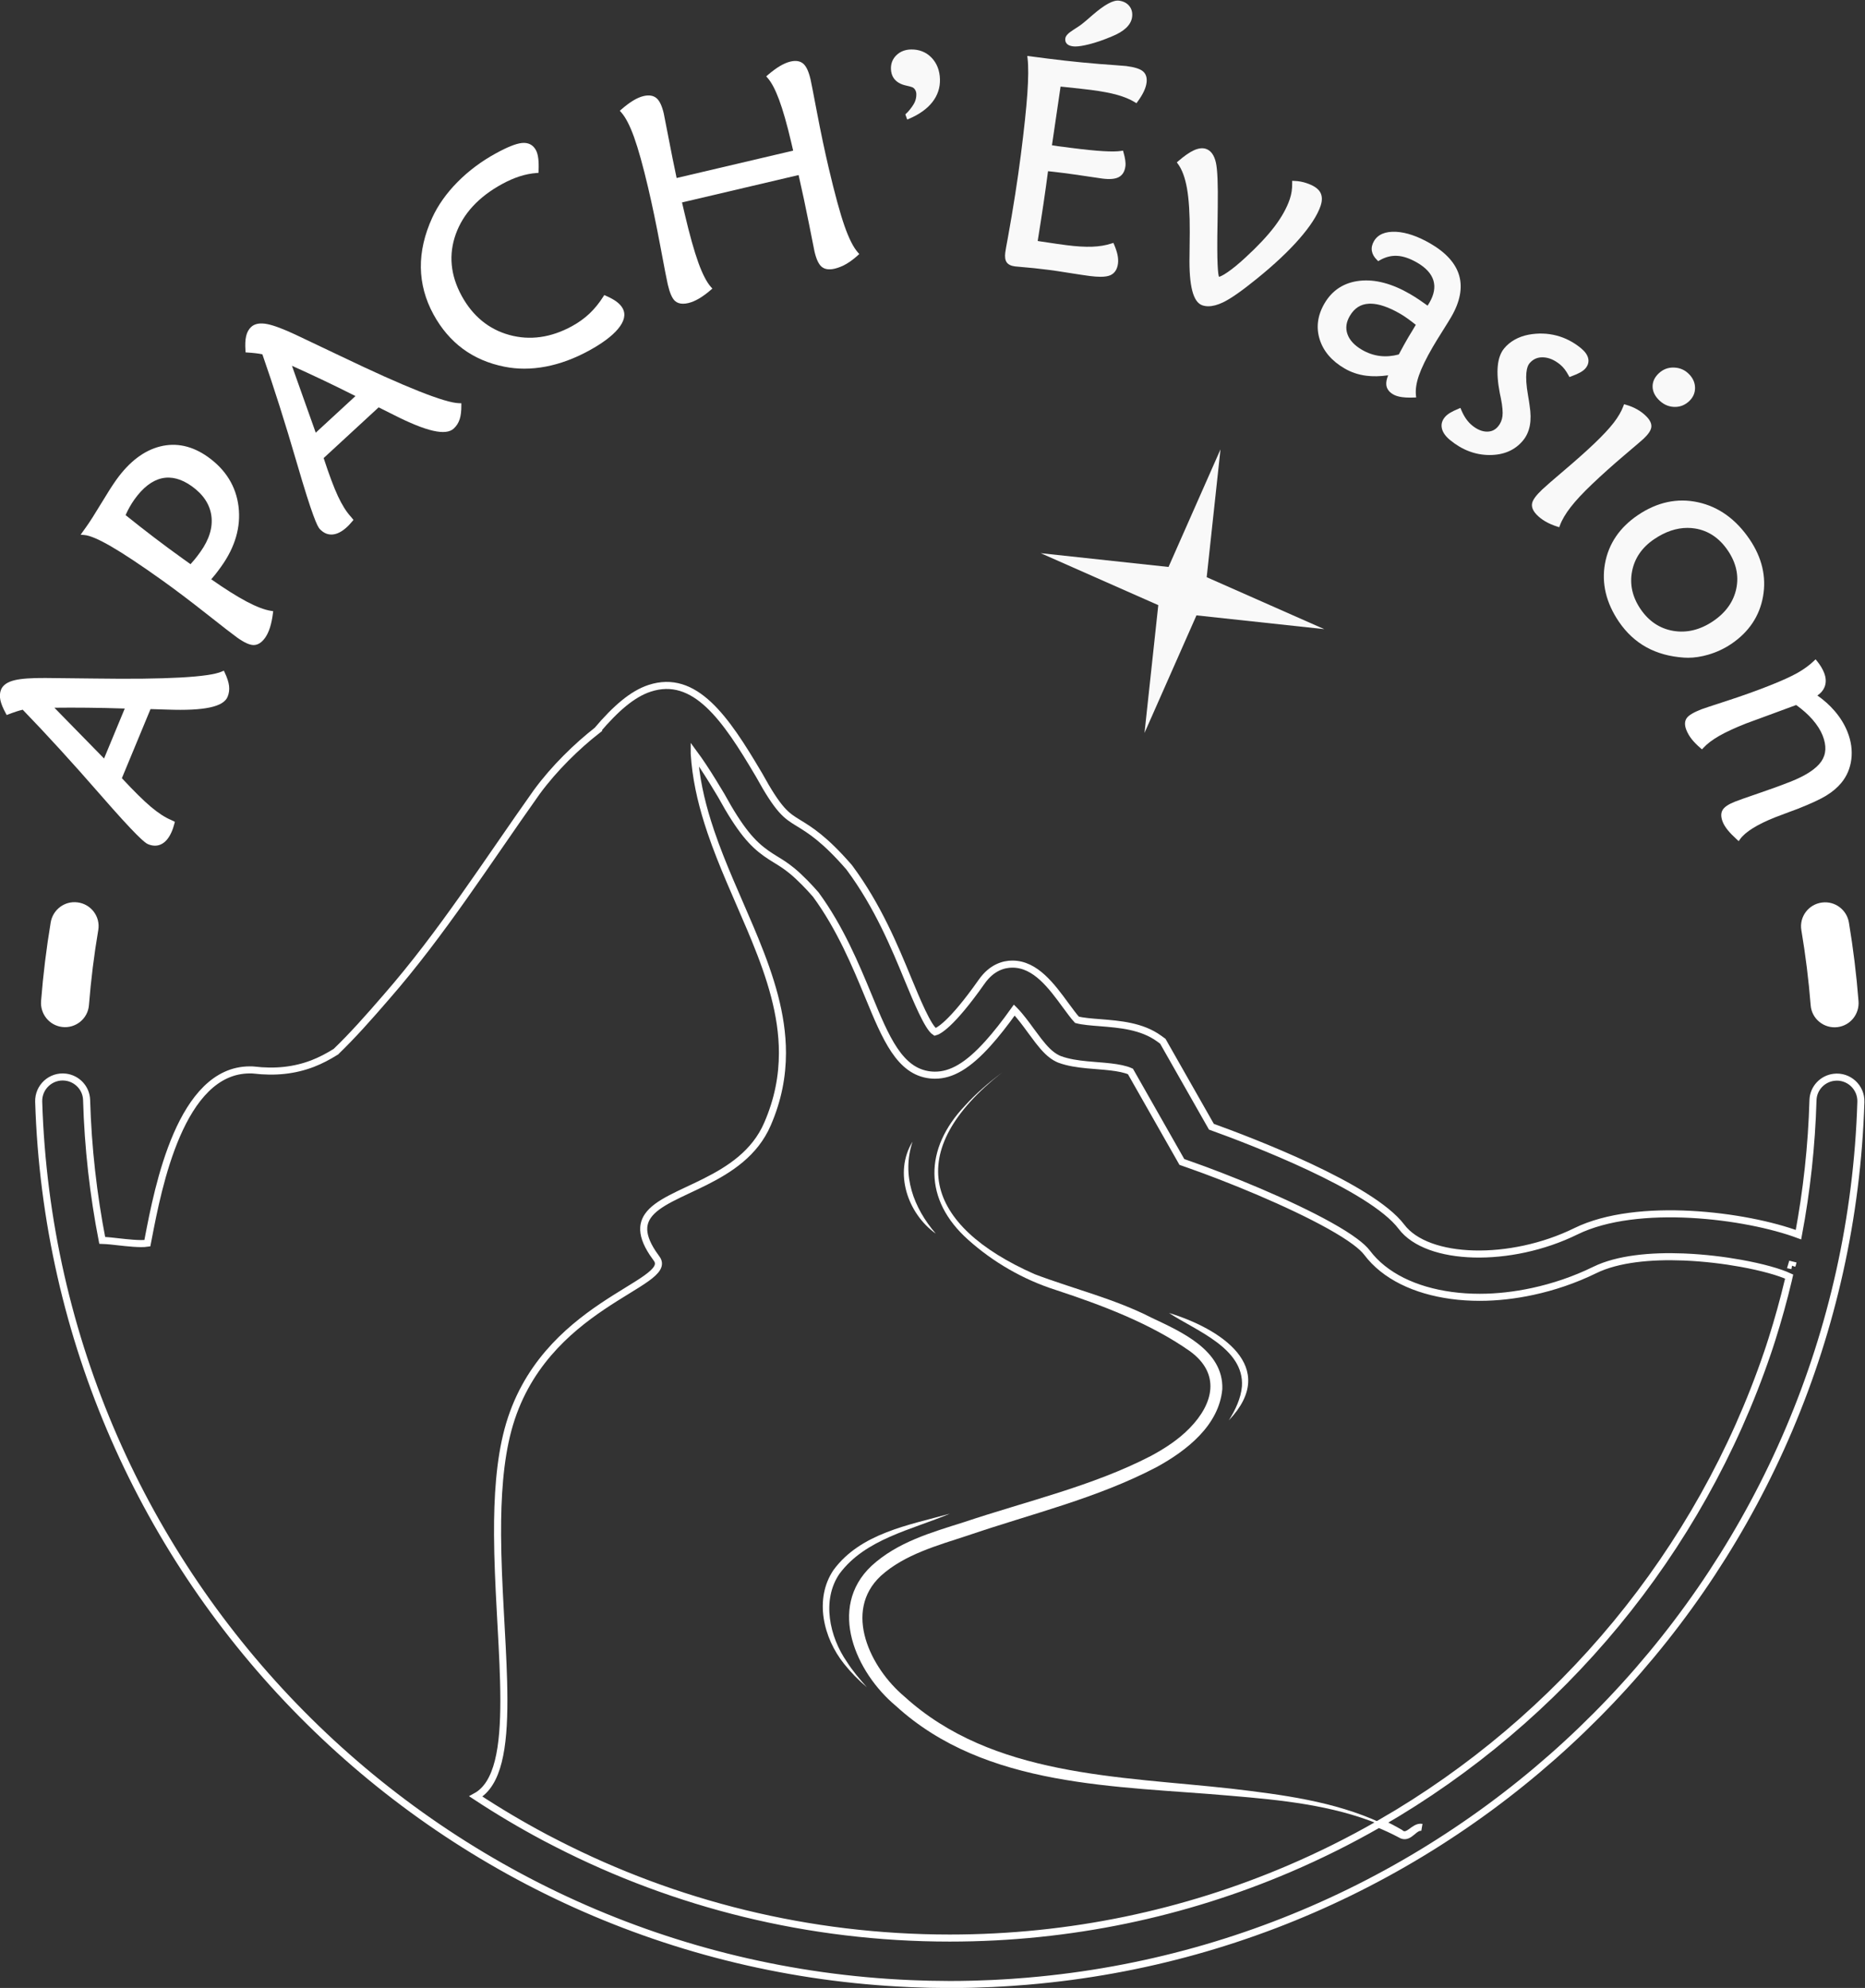
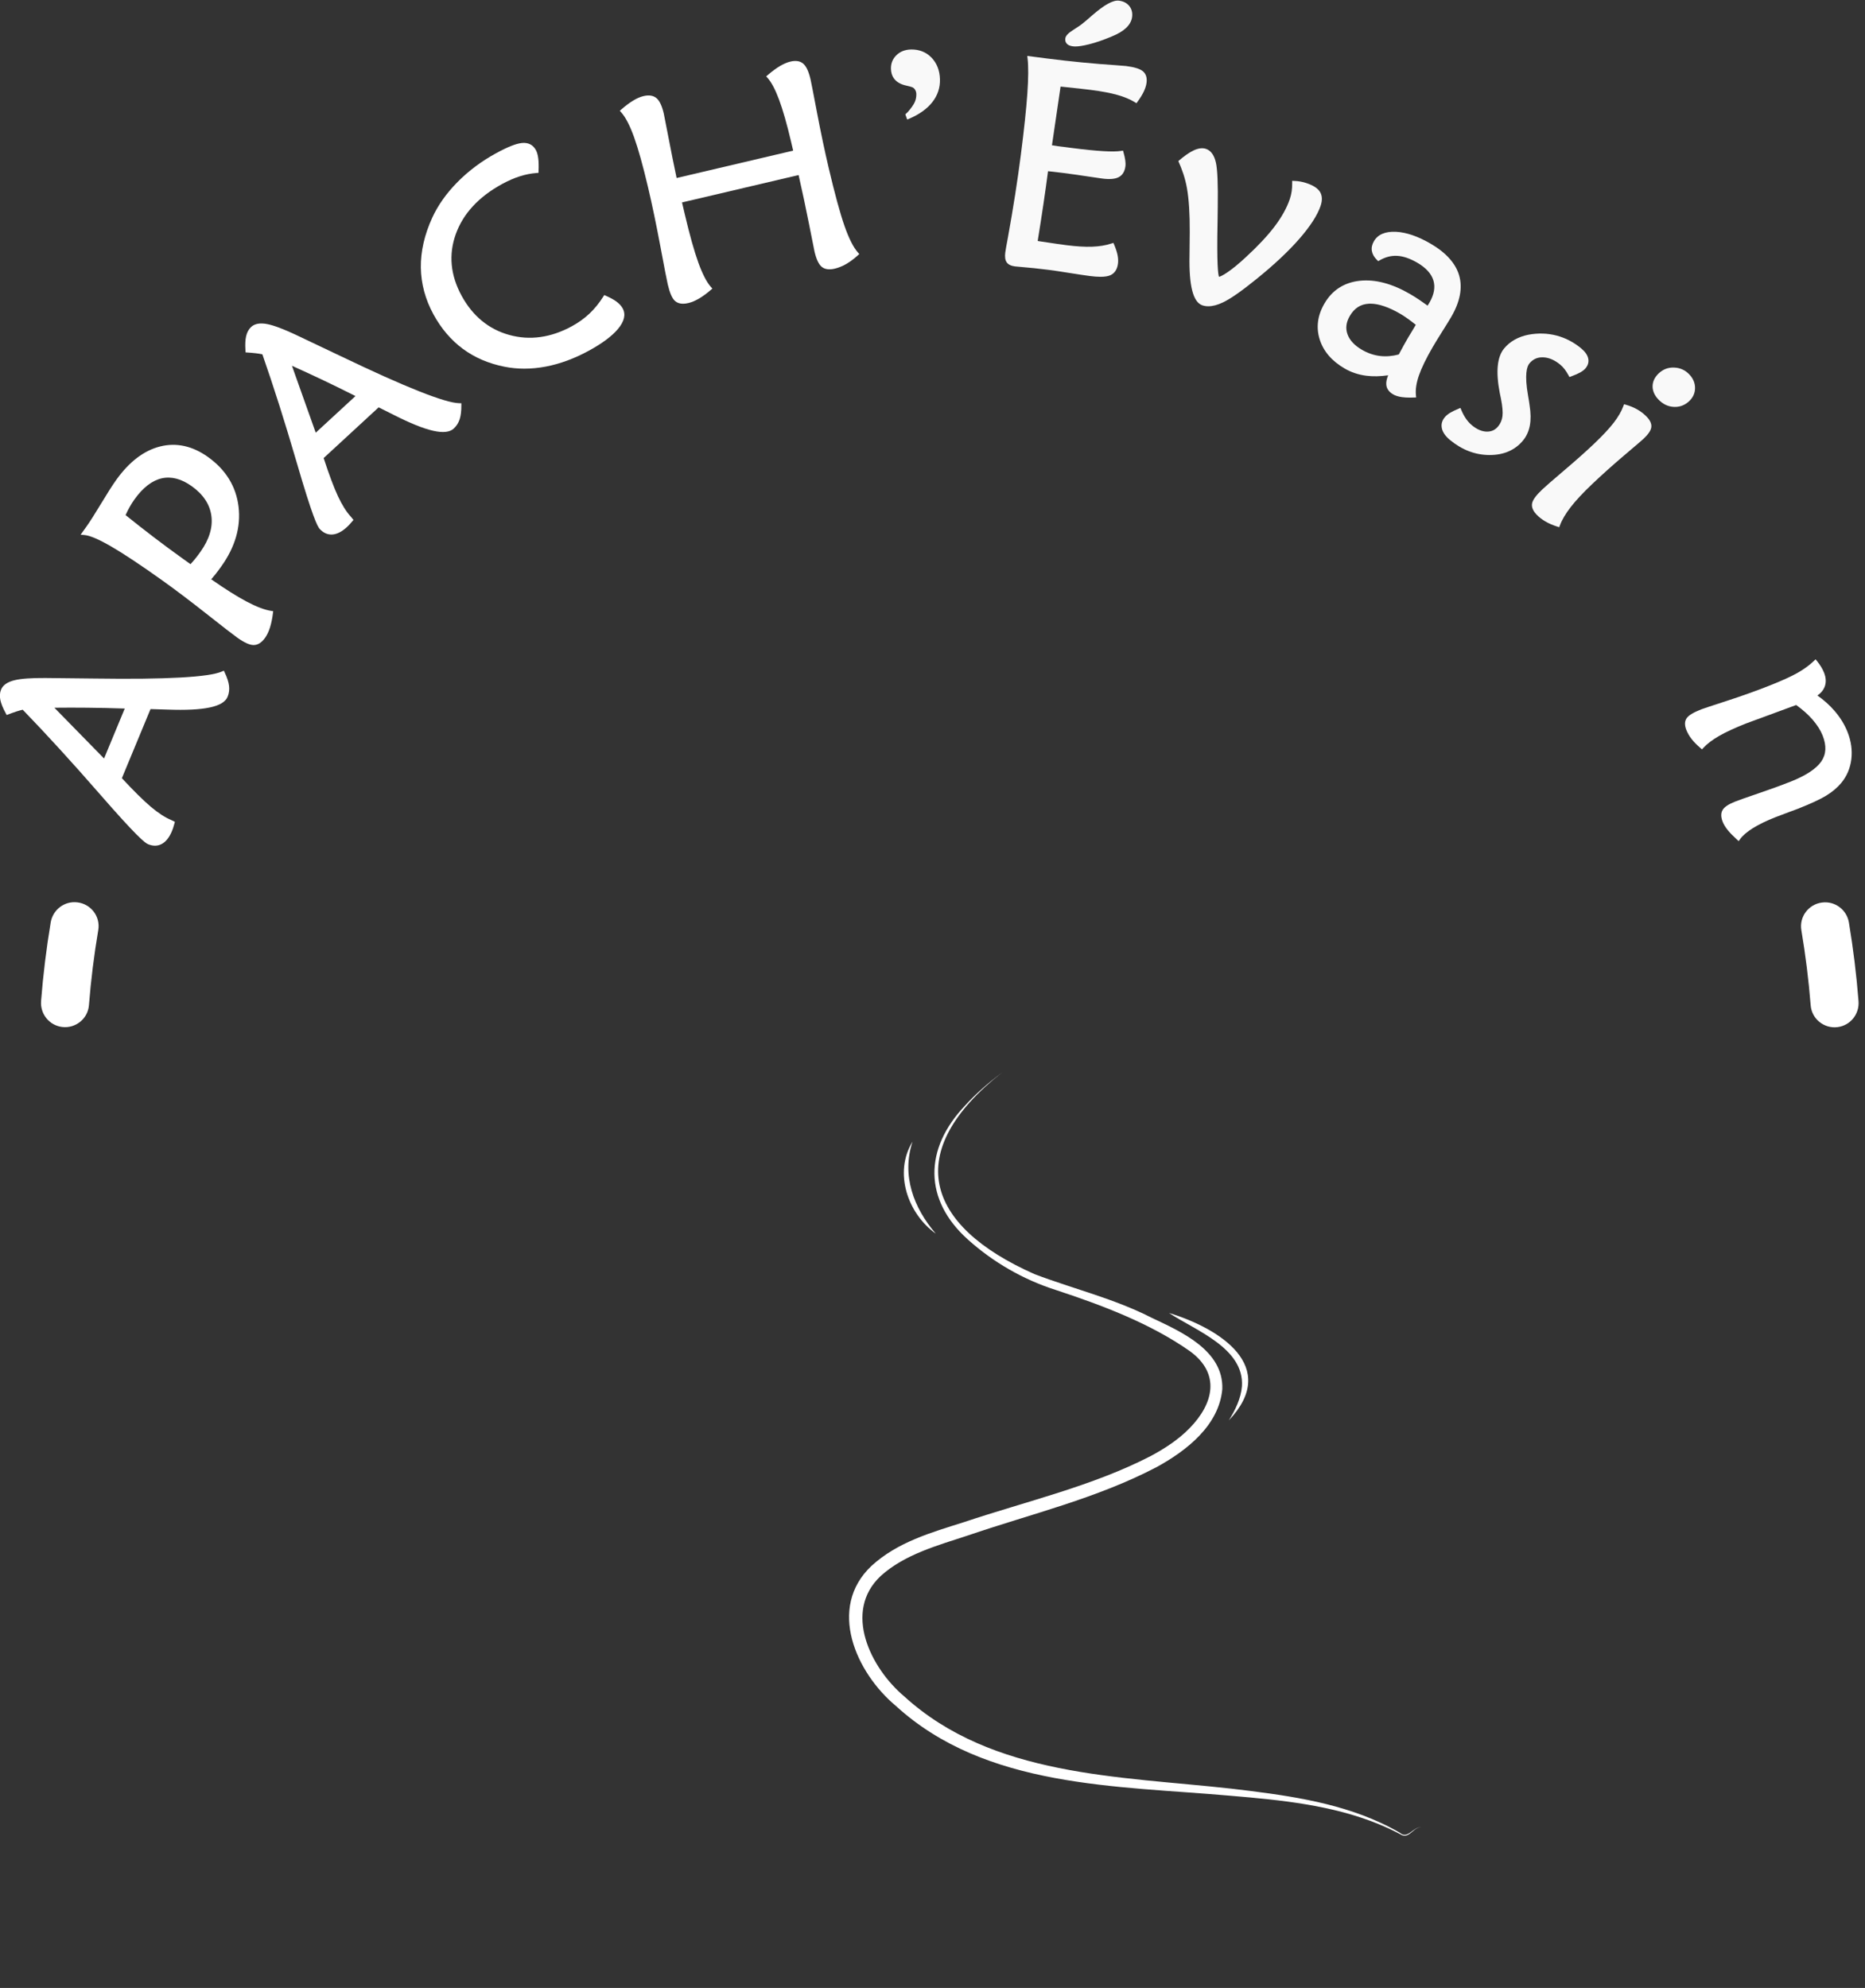
<svg xmlns="http://www.w3.org/2000/svg" version="1.1" id="svg2" width="352.211" height="375.447" viewBox="0 0 352.211 375.447">
  <rect x="0" y="0" width="352.211" height="375.447" fill="#333333" stroke="none" />
  <defs id="defs6">
    <clipPath clipPathUnits="userSpaceOnUse" id="clipPath20">
      <path d="M 0,396.063 H 381.078 V 0 H 0 Z" id="path18" />
    </clipPath>
  </defs>
  <g id="g8" transform="matrix(1.333,0,0,-1.333,-78.279,451.432)">
    <g id="g10" transform="translate(222.824,252.922)" style="fill:#f9f9f9">
-       <path d="M 0,0 -1.953,-18.11 5.41,-1.45 23.52,-3.404 6.859,3.959 8.813,22.069 1.45,5.408 -16.659,7.362 Z" style="fill:#f9f9f9;fill-opacity:1;fill-rule:nonzero;stroke:none" id="path12" />
-     </g>
+       </g>
    <g id="g14">
      <g id="g16" clip-path="url(#clipPath20)">
        <g id="g22" transform="translate(296.993,136.723)">
          <path d="M 0,0 H 0.025 L 0.043,-0.008 C 0.025,0 0.017,0 0,0 m -64.18,0.691 c 0.947,1.508 1.721,3.143 1.861,4.822 0.357,5.424 -6.574,7.912 -10.334,10.4 7.139,-2.171 15.731,-7.59 8.473,-15.222 m -41.514,26.463 c -3.975,2.822 -5.987,8.652 -3.292,13.026 -1.57,-4.762 0.132,-9.355 3.292,-13.026 m -13.651,-48.208 c -2.534,-3.721 -1.41,-8.912 1.058,-12.461 0.813,-1.28 1.804,-2.447 2.826,-3.591 -1.18,0.983 -2.256,2.094 -3.225,3.306 -2.924,3.641 -4.277,9.188 -1.49,13.3 3.828,5.205 10.668,6.358 16.47,7.971 -5.421,-2.29 -11.975,-3.572 -15.639,-8.525 m 133.98,41.861 c -1.237,0.678 -3.503,1.391 -6.283,1.966 -2.378,0.497 -5.132,0.884 -7.937,1.064 -0.001,0 -0.003,0 -0.004,0.001 -0.031,0.004 -0.069,0.004 -0.105,0.004 -0.022,0.001 -0.043,0.003 -0.066,0.003 -4.644,0.18 -9.321,-0.257 -12.549,-1.836 -2.862,-1.403 -5.844,-2.407 -8.805,-3.046 -2.543,-0.549 -5.072,-0.834 -7.495,-0.834 v 0 0 c -1.392,0 -2.746,0.085 -4.052,0.266 -5.115,0.696 -9.434,2.738 -11.932,6.06 -0.362,0.479 -0.95,1.01 -1.707,1.574 -3.786,2.823 -11.952,6.524 -18.988,9.248 -1.564,0.606 -3.071,1.163 -4.462,1.651 l -1.074,0.377 -7.287,12.824 c -0.357,0.166 -0.79,0.292 -1.261,0.395 -0.959,0.21 -2.091,0.314 -3.175,0.402 -0.112,0.009 -0.225,0.018 -0.336,0.027 -0.386,0.031 -0.774,0.064 -1.162,0.1 -0.065,0.006 -0.13,0.01 -0.195,0.016 -1.358,0.131 -2.701,0.324 -3.905,0.768 l -0.274,0.12 c -1.009,0.486 -1.837,1.372 -2.72,2.507 -0.335,0.431 -0.677,0.895 -1.041,1.391 -0.177,0.245 -0.391,0.538 -0.622,0.846 -0.329,0.44 -0.692,0.91 -1.047,1.334 -0.249,0.297 -0.494,0.572 -0.717,0.789 -1.353,-1.894 -2.583,-3.455 -3.733,-4.731 -2.831,-3.141 -5.16,-4.504 -7.523,-4.492 -0.222,10e-4 -0.444,0.014 -0.667,0.038 -4.334,0.49 -6.283,5.202 -8.746,11.177 -1.786,4.308 -4,9.664 -7.46,14.377 -0.577,0.662 -1.09,1.208 -1.569,1.695 -0.671,0.681 -1.265,1.23 -1.789,1.659 -0.898,0.736 -1.619,1.178 -2.298,1.59 -0.481,0.295 -0.935,0.583 -1.379,0.898 -1.921,1.365 -3.63,3.225 -6.372,8.218 -0.412,0.695 -0.804,1.339 -1.184,1.954 -0.971,1.57 -1.843,2.89 -2.626,3.952 l -0.001,-0.001 c 0.208,-3.35 0.927,-6.583 1.918,-9.739 0.142,-0.451 0.289,-0.901 0.441,-1.349 1.59,-4.687 3.716,-9.215 5.615,-13.713 0.223,-0.529 0.444,-1.058 0.659,-1.587 2.157,-5.285 3.865,-10.552 3.864,-16.011 0,-3.275 -0.616,-6.62 -2.119,-10.081 -3.566,-8.285 -14.356,-9.193 -16.964,-13.043 -0.244,-0.361 -0.417,-0.748 -0.505,-1.169 -0.029,-0.141 -0.049,-0.285 -0.059,-0.434 -0.067,-0.988 0.305,-2.161 1.254,-3.611 0.163,-0.249 0.352,-0.515 0.55,-0.781 2.788,-3.656 -16.25,-6.421 -21.04,-24.266 -1.173,-4.384 -1.505,-9.552 -1.479,-14.907 0.009,-1.757 0.056,-3.534 0.125,-5.31 0.066,-1.733 0.154,-3.465 0.245,-5.176 0.005,-0.088 0.009,-0.176 0.014,-0.264 0.092,-1.707 0.187,-3.394 0.271,-5.038 0.085,-1.689 0.158,-3.334 0.2,-4.915 0.024,-0.903 0.039,-1.786 0.041,-2.643 0.012,-6.77 -0.793,-11.98 -3.972,-13.712 3.136,-2.063 6.371,-3.987 9.699,-5.76 0.074,-0.039 0.147,-0.078 0.221,-0.117 0.538,-0.285 1.082,-0.562 1.625,-0.84 16.835,-8.409 35.773,-13.059 55.611,-13.059 16.997,0 33.253,3.375 48.069,9.532 4.365,1.868 8.6,3.98 12.686,6.323 -6.611,2.713 -13.896,3.425 -20.985,4.022 -16.122,1.429 -34.666,1.064 -47.427,12.737 -5.647,4.711 -9.743,13.875 -3.458,19.82 3.693,3.393 8.502,4.748 13.088,6.2 8.947,2.996 18.25,5.116 26.502,9.383 2.023,1.088 3.952,2.353 5.508,3.957 3.381,3.464 4.4,7.715 0.016,10.9 -5.676,3.977 -12.451,6.506 -19.032,8.677 -4.541,1.447 -8.815,3.908 -12.372,7.096 -6.358,5.67 -6.234,12.908 -0.469,18.985 1.587,1.764 3.402,3.295 5.278,4.725 -14.189,-11.195 -11.025,-21.678 4.618,-28.587 5.495,-2.083 11.315,-3.474 16.59,-6.184 4.142,-1.954 10.164,-4.598 9.988,-10.083 -0.462,-5.178 -5.091,-8.748 -9.284,-11.05 -8.5,-4.458 -17.759,-6.623 -26.755,-9.696 -4.299,-1.414 -8.981,-2.686 -12.34,-5.727 -5.414,-5.047 -1.46,-13.072 3.342,-17.098 12.479,-11.355 30.369,-11.271 46.302,-13.048 7.161,-0.844 14.603,-1.787 21.2,-4.849 25.477,14.707 45.158,38.329 54.778,66.608 0.1,0.299 0.202,0.597 0.3,0.897 0.109,0.328 0.213,0.658 0.319,0.988 0.874,2.761 1.656,5.566 2.333,8.414 -0.153,0.07 -0.307,0.147 -0.462,0.232" style="fill:none;fill-opacity:1;fill-rule:nonzero;stroke:none" id="path24" />
        </g>
        <g id="g26" transform="translate(66.431,238.387)" style="fill:#ffffff">
          <path d="m 0,0 c 1.523,0.017 3.091,0.019 4.67,0.002 1.7,-0.016 3.48,-0.056 5.297,-0.118 L 7.035,-7.193 C 5.73,-5.856 3.795,-3.88 1.232,-1.264 Z m 13.262,-19.333 c 0.345,-0.142 0.676,-0.213 0.993,-0.213 0.352,0 0.686,0.088 0.997,0.266 0.568,0.32 1.04,0.927 1.403,1.803 0.049,0.118 0.097,0.247 0.147,0.385 0.05,0.139 0.118,0.365 0.203,0.681 l 0.065,0.244 -0.537,0.263 c -0.856,0.355 -1.822,0.983 -2.87,1.867 -1.039,0.878 -2.418,2.241 -4.102,4.054 l 4.058,9.791 c 0.601,-0.021 1.393,-0.046 2.374,-0.073 5.242,-0.193 7.954,0.384 8.547,1.814 0.201,0.485 0.27,1.008 0.204,1.554 -0.063,0.524 -0.268,1.156 -0.61,1.878 L 24.006,5.251 23.733,5.13 C 21.914,4.326 15.863,3.992 5.75,4.137 2.74,4.179 0.394,4.205 -1.292,4.213 -3.29,4.222 -4.708,4.125 -5.646,3.896 -6.649,3.654 -7.29,3.21 -7.553,2.579 -7.737,2.134 -7.771,1.628 -7.653,1.077 c 0.111,-0.52 0.368,-1.15 0.765,-1.874 l 0.129,-0.236 0.251,0.096 c 0.38,0.147 0.749,0.28 1.112,0.399 0.298,0.099 0.603,0.184 0.908,0.256 3.4,-3.516 7.052,-7.515 10.858,-11.885 5.259,-6.042 6.452,-6.983 6.892,-7.166" style="fill:#ffffff;fill-opacity:1;fill-rule:nonzero;stroke:none" id="path28" />
        </g>
        <g id="g30" transform="translate(77.084,266.814)" style="fill:#ffffff">
          <path d="M 0,0 C 0.219,0.387 0.45,0.751 0.687,1.083 1.881,2.756 3.182,3.762 4.552,4.073 5.91,4.381 7.339,4.007 8.803,2.962 10.435,1.797 11.372,0.381 11.587,-1.245 11.805,-2.878 11.283,-4.592 10.034,-6.341 9.755,-6.733 9.487,-7.087 9.229,-7.403 9.031,-7.644 8.833,-7.873 8.633,-8.089 L 7.594,-7.347 C 6.251,-6.388 4.879,-5.375 3.517,-4.336 2.192,-3.327 0.819,-2.252 -0.567,-1.138 -0.378,-0.711 -0.187,-0.33 0,0 m -2.61,-5.579 c 1.775,-1.027 4.214,-2.648 7.253,-4.817 1.835,-1.31 3.931,-2.895 6.232,-4.71 2.305,-1.821 3.769,-2.955 4.35,-3.37 1.001,-0.714 1.763,-1.064 2.33,-1.07 h 0.012 c 0.597,0 1.142,0.342 1.624,1.017 0.285,0.398 0.522,0.899 0.705,1.488 0.18,0.576 0.318,1.248 0.411,1.996 l 0.037,0.296 -0.296,0.045 c -0.909,0.137 -2.082,0.582 -3.485,1.325 -1.354,0.716 -3.035,1.775 -4.999,3.15 0.197,0.22 0.391,0.451 0.58,0.689 0.263,0.334 0.545,0.713 0.849,1.137 1.968,2.757 2.79,5.605 2.442,8.463 C 15.086,2.928 13.629,5.296 11.106,7.098 8.908,8.667 6.624,9.167 4.316,8.587 2.029,8.01 -0.06,6.417 -1.893,3.85 -2.414,3.12 -3.137,1.989 -4.04,0.49 -4.936,-0.997 -5.634,-2.091 -6.114,-2.763 l -0.822,-1.152 0.539,-0.045 c 0.77,-0.064 2.043,-0.609 3.787,-1.619" style="fill:#ffffff;fill-opacity:1;fill-rule:nonzero;stroke:none" id="path32" />
        </g>
        <g id="g34" transform="translate(104.327,284.877)" style="fill:#ffffff">
          <path d="m 0,0 c 1.539,-0.729 3.138,-1.513 4.759,-2.332 l -5.63,-5.192 c -0.624,1.76 -1.551,4.366 -2.78,7.816 L -4.239,1.956 C -2.842,1.329 -1.419,0.673 0,0 m -10.809,3.853 0.269,-0.017 c 0.406,-0.025 0.799,-0.06 1.175,-0.104 0.316,-0.036 0.629,-0.086 0.933,-0.149 1.609,-4.611 3.246,-9.772 4.869,-15.344 2.239,-7.691 2.928,-9.046 3.251,-9.396 0.488,-0.528 1.042,-0.795 1.65,-0.795 0.059,0 0.119,0.002 0.178,0.007 0.65,0.054 1.333,0.406 2.031,1.049 0.093,0.086 0.19,0.182 0.295,0.288 0.103,0.106 0.261,0.283 0.47,0.534 l 0.162,0.194 -0.379,0.463 c -0.628,0.682 -1.241,1.657 -1.821,2.899 -0.575,1.232 -1.255,3.048 -2.024,5.401 l 7.792,7.185 c 0.537,-0.272 1.246,-0.627 2.124,-1.063 4.675,-2.372 7.384,-2.987 8.519,-1.939 0.387,0.357 0.669,0.803 0.838,1.325 0.163,0.504 0.242,1.164 0.234,1.962 l -0.003,0.298 -0.298,0.006 C 17.465,-3.31 11.833,-1.075 2.715,3.3 0.001,4.6 -2.118,5.607 -3.645,6.323 -5.419,7.159 -6.794,7.677 -7.73,7.862 -8.743,8.062 -9.51,7.929 -10.013,7.465 -10.367,7.139 -10.61,6.694 -10.735,6.145 -10.854,5.62 -10.883,4.958 -10.827,4.122 Z" style="fill:#ffffff;fill-opacity:1;fill-rule:nonzero;stroke:none" id="path36" />
        </g>
        <g id="g38" transform="translate(124.31,289.226)" style="fill:#ffffff">
          <path d="m 0,0 c 1.673,-1.234 3.655,-2.084 5.89,-2.526 0.912,-0.183 1.85,-0.275 2.808,-0.275 0.993,0 2.008,0.098 3.037,0.294 2.017,0.383 4.07,1.14 6.102,2.25 1.895,1.035 3.284,2.071 4.127,3.078 0.909,1.084 1.133,2.068 0.665,2.926 -0.183,0.335 -0.472,0.651 -0.858,0.94 C 21.4,6.964 20.893,7.245 20.265,7.521 L 20.023,7.628 19.882,7.405 C 19.3,6.485 18.642,5.676 17.925,5 17.21,4.325 16.377,3.726 15.451,3.22 12.466,1.588 9.478,1.17 6.565,1.977 3.656,2.783 1.386,4.649 -0.184,7.523 c -1.588,2.908 -1.867,5.847 -0.83,8.735 1.041,2.904 3.247,5.292 6.556,7.098 0.848,0.464 1.687,0.831 2.493,1.09 0.797,0.257 1.604,0.418 2.398,0.477 l 0.272,0.02 0.011,0.272 c 0.031,0.693 0.016,1.284 -0.042,1.757 -0.06,0.494 -0.175,0.9 -0.342,1.205 C 9.922,28.926 9.233,29.27 8.331,29.171 7.499,29.078 6.308,28.603 4.69,27.719 2.638,26.599 0.805,25.229 -0.759,23.649 -2.325,22.067 -3.534,20.362 -4.35,18.584 -5.45,16.183 -5.992,13.808 -5.962,11.523 -5.931,9.234 -5.329,7 -4.171,4.882 -3.076,2.876 -1.673,1.233 0,0" style="fill:#ffffff;fill-opacity:1;fill-rule:nonzero;stroke:none" id="path40" />
        </g>
        <g id="g42" transform="translate(148.554,319.227)" style="fill:#ffffff">
          <path d="m 0,0 c 0.599,-1.667 1.27,-4.075 1.994,-7.157 0.579,-2.465 1.161,-5.259 1.732,-8.306 0.568,-3.039 0.922,-4.863 1.054,-5.422 0.281,-1.197 0.615,-1.956 1.019,-2.323 0.289,-0.262 0.67,-0.393 1.138,-0.393 0.232,0 0.485,0.032 0.759,0.097 0.477,0.111 0.989,0.328 1.522,0.644 0.521,0.308 1.074,0.712 1.64,1.201 l 0.236,0.203 -0.207,0.233 c -0.595,0.67 -1.192,1.825 -1.774,3.431 -0.592,1.636 -1.238,3.943 -1.923,6.859 l -0.395,1.683 16.517,3.88 c 0.518,-2.274 1.02,-4.632 1.493,-7.015 0.562,-2.83 0.747,-3.76 0.762,-3.824 0.254,-1.078 0.578,-1.776 0.991,-2.138 0.436,-0.379 1.062,-0.476 1.86,-0.289 0.54,0.127 1.088,0.348 1.629,0.657 0.535,0.307 1.086,0.716 1.638,1.217 l 0.224,0.204 -0.201,0.227 c -0.634,0.715 -1.269,1.972 -1.887,3.735 -0.628,1.794 -1.382,4.556 -2.241,8.211 -0.565,2.407 -1.122,5.046 -1.655,7.844 C 25.394,6.251 25.083,7.846 25,8.199 24.744,9.287 24.418,10 24.004,10.379 23.563,10.782 22.948,10.895 22.171,10.712 21.709,10.604 21.204,10.39 20.668,10.074 20.143,9.762 19.568,9.338 18.959,8.815 L 18.724,8.612 18.929,8.379 c 0.543,-0.616 1.088,-1.65 1.618,-3.075 0.539,-1.449 1.111,-3.45 1.698,-5.947 L 22.542,-1.91 6.03,-5.789 C 5.636,-3.926 5.25,-2.008 4.882,-0.084 4.484,1.992 4.258,3.149 4.209,3.355 3.959,4.418 3.633,5.119 3.21,5.498 2.762,5.896 2.135,6.005 1.35,5.821 0.883,5.711 0.38,5.493 -0.143,5.172 -0.651,4.862 -1.204,4.447 -1.785,3.94 L -2.018,3.737 -1.812,3.505 C -1.196,2.811 -0.586,1.632 0,0" style="fill:#ffffff;fill-opacity:1;fill-rule:nonzero;stroke:none" id="path44" />
        </g>
        <g id="g46" transform="translate(187.138,326.527)" style="fill:#f9f9f9">
          <path d="M 0,0 C 0.366,-0.081 0.627,-0.151 0.793,-0.215 0.959,-0.269 1.097,-0.38 1.214,-0.555 1.338,-0.742 1.401,-0.95 1.408,-1.191 1.419,-1.602 1.34,-1.993 1.175,-2.354 1.004,-2.728 0.677,-3.192 0.203,-3.733 l -0.352,-0.339 0.265,-0.736 0.3,0.129 c 1.423,0.612 2.519,1.397 3.255,2.335 C 4.422,-1.39 4.787,-0.3 4.755,0.894 4.721,2.148 4.316,3.183 3.553,3.971 2.782,4.766 1.779,5.149 0.628,5.122 -0.193,5.099 -0.878,4.828 -1.41,4.314 -1.948,3.793 -2.21,3.141 -2.19,2.376 -2.167,1.495 -1.767,0.368 0,0" style="fill:#f9f9f9;fill-opacity:1;fill-rule:nonzero;stroke:none" id="path48" />
        </g>
        <g id="g50" transform="translate(210.743,332.092)" style="fill:#f9f9f9">
          <path d="m 0,0 c 0.097,-0.012 0.205,-0.019 0.322,-0.019 0.471,0 1.107,0.101 1.928,0.305 C 3.239,0.53 4.334,0.908 5.502,1.405 6.355,1.75 7.03,2.151 7.507,2.596 8.009,3.067 8.3,3.593 8.373,4.159 8.451,4.767 8.317,5.291 7.974,5.716 7.635,6.136 7.144,6.391 6.514,6.472 5.699,6.574 4.506,5.934 2.779,4.445 2.228,3.958 1.793,3.587 1.468,3.325 1.165,3.066 0.693,2.737 0.064,2.347 -0.675,1.888 -1.041,1.5 -1.089,1.126 -1.142,0.714 -0.981,0.466 -0.838,0.331 -0.655,0.158 -0.381,0.049 0,0" style="fill:#f9f9f9;fill-opacity:1;fill-rule:nonzero;stroke:none" id="path52" />
        </g>
        <g id="g54" transform="translate(202.515,300.915)" style="fill:#f9f9f9">
          <path d="M 0,0 C 0.066,-0.009 0.245,-0.024 0.562,-0.052 1.984,-0.167 3.424,-0.316 4.84,-0.499 5.471,-0.579 6.427,-0.722 7.709,-0.928 9,-1.135 9.97,-1.279 10.619,-1.363 c 0.573,-0.073 1.071,-0.11 1.499,-0.11 0.608,0 1.073,0.075 1.405,0.224 0.61,0.275 0.972,0.832 1.078,1.654 0.045,0.354 0.025,0.752 -0.058,1.184 -0.085,0.422 -0.247,0.921 -0.482,1.483 l -0.11,0.26 -0.269,-0.087 C 12.87,2.979 11.949,2.827 10.946,2.791 9.925,2.753 8.695,2.827 7.28,3.009 6.528,3.105 5.275,3.287 3.529,3.551 3.416,3.571 3.314,3.588 3.225,3.604 c 0.309,1.919 0.586,3.693 0.826,5.32 0.237,1.604 0.45,3.124 0.636,4.561 0.225,-0.021 0.463,-0.046 0.713,-0.073 0.363,-0.039 0.879,-0.102 1.55,-0.188 0.886,-0.114 1.935,-0.263 3.147,-0.445 1.218,-0.184 1.982,-0.296 2.294,-0.336 1.026,-0.131 1.775,-0.069 2.289,0.191 0.548,0.276 0.874,0.797 0.971,1.547 0.033,0.256 0.025,0.543 -0.023,0.876 -0.045,0.313 -0.126,0.678 -0.243,1.087 l -0.075,0.263 -0.27,-0.045 c -0.534,-0.089 -1.386,-0.1 -2.532,-0.032 -1.158,0.067 -2.647,0.216 -4.425,0.445 l -1.979,0.254 c -0.301,0.038 -0.587,0.082 -0.858,0.132 l 1.221,8.315 c 0.193,-0.022 0.427,-0.046 0.7,-0.072 1.75,-0.185 2.948,-0.317 3.592,-0.4 1.539,-0.198 2.815,-0.44 3.791,-0.719 0.965,-0.276 1.781,-0.618 2.425,-1.015 l 0.241,-0.149 0.167,0.229 c 0.375,0.511 0.669,0.992 0.875,1.429 0.209,0.442 0.34,0.861 0.39,1.246 0.093,0.731 -0.093,1.286 -0.554,1.649 -0.422,0.333 -1.188,0.566 -2.345,0.715 -0.15,0.019 -0.589,0.054 -1.317,0.106 -3.32,0.223 -6.594,0.54 -9.731,0.942 L 1.75,29.816 1.794,29.426 C 1.92,28.328 1.909,26.671 1.76,24.501 1.607,22.311 1.297,19.381 0.836,15.795 0.372,12.178 -0.242,8.251 -0.989,4.127 -1.2,3.01 -1.332,2.261 -1.37,1.962 -1.449,1.34 -1.384,0.888 -1.17,0.58 -0.952,0.267 -0.558,0.071 0,0" style="fill:#f9f9f9;fill-opacity:1;fill-rule:nonzero;stroke:none" id="path56" />
        </g>
        <g id="g58" transform="translate(226.89,311.971)" style="fill:#f9f9f9">
-           <path d="M 0,0 C 0.273,-1.541 0.405,-3.626 0.392,-6.196 0.387,-7.01 0.375,-8.117 0.359,-9.512 c -0.087,-4.303 0.507,-6.612 1.817,-7.058 0.263,-0.09 0.547,-0.134 0.85,-0.134 0.612,0 1.303,0.182 2.065,0.545 1.097,0.523 2.673,1.624 4.815,3.364 2.44,1.973 4.457,3.867 5.995,5.628 1.558,1.786 2.576,3.357 3.023,4.673 0.271,0.793 0.245,1.461 -0.075,1.985 -0.314,0.511 -0.93,0.917 -1.881,1.241 -0.295,0.101 -0.588,0.178 -0.872,0.229 -0.281,0.052 -0.574,0.083 -0.873,0.094 l -0.322,0.011 0.004,-0.321 c 0.004,-0.394 -0.02,-0.782 -0.072,-1.153 -0.054,-0.376 -0.147,-0.758 -0.275,-1.136 -0.417,-1.224 -1.133,-2.512 -2.125,-3.829 -1.002,-1.328 -2.389,-2.809 -4.122,-4.402 -0.985,-0.915 -1.865,-1.636 -2.615,-2.142 -0.73,-0.491 -1.046,-0.594 -1.163,-0.613 -0.125,0.329 -0.33,1.764 -0.202,7.818 0.014,0.885 0.023,1.563 0.026,2.034 C 4.404,0.583 4.32,2.649 4.1,3.637 3.864,4.698 3.391,5.356 2.694,5.593 2.208,5.759 1.629,5.69 0.974,5.392 0.359,5.113 -0.36,4.614 -1.226,3.866 L -1.441,3.68 -1.272,3.452 C -0.696,2.671 -0.268,1.51 0,0" style="fill:#f9f9f9;fill-opacity:1;fill-rule:nonzero;stroke:none" id="path60" />
+           <path d="M 0,0 C 0.273,-1.541 0.405,-3.626 0.392,-6.196 0.387,-7.01 0.375,-8.117 0.359,-9.512 c -0.087,-4.303 0.507,-6.612 1.817,-7.058 0.263,-0.09 0.547,-0.134 0.85,-0.134 0.612,0 1.303,0.182 2.065,0.545 1.097,0.523 2.673,1.624 4.815,3.364 2.44,1.973 4.457,3.867 5.995,5.628 1.558,1.786 2.576,3.357 3.023,4.673 0.271,0.793 0.245,1.461 -0.075,1.985 -0.314,0.511 -0.93,0.917 -1.881,1.241 -0.295,0.101 -0.588,0.178 -0.872,0.229 -0.281,0.052 -0.574,0.083 -0.873,0.094 l -0.322,0.011 0.004,-0.321 c 0.004,-0.394 -0.02,-0.782 -0.072,-1.153 -0.054,-0.376 -0.147,-0.758 -0.275,-1.136 -0.417,-1.224 -1.133,-2.512 -2.125,-3.829 -1.002,-1.328 -2.389,-2.809 -4.122,-4.402 -0.985,-0.915 -1.865,-1.636 -2.615,-2.142 -0.73,-0.491 -1.046,-0.594 -1.163,-0.613 -0.125,0.329 -0.33,1.764 -0.202,7.818 0.014,0.885 0.023,1.563 0.026,2.034 C 4.404,0.583 4.32,2.649 4.1,3.637 3.864,4.698 3.391,5.356 2.694,5.593 2.208,5.759 1.629,5.69 0.974,5.392 0.359,5.113 -0.36,4.614 -1.226,3.866 C -0.696,2.671 -0.268,1.51 0,0" style="fill:#f9f9f9;fill-opacity:1;fill-rule:nonzero;stroke:none" id="path60" />
        </g>
        <g id="g62" transform="translate(249.954,293.887)" style="fill:#f9f9f9">
          <path d="m 0,0 c 0.646,1.111 1.532,1.681 2.709,1.741 0.069,0.004 0.139,0.006 0.21,0.006 1.174,0 2.607,-0.488 4.264,-1.451 C 7.479,0.125 7.828,-0.105 8.222,-0.388 8.566,-0.635 8.944,-0.921 9.354,-1.247 9.235,-1.458 9.079,-1.721 8.886,-2.036 8.61,-2.483 8.411,-2.813 8.287,-3.026 8.088,-3.368 7.884,-3.726 7.675,-4.1 7.479,-4.45 7.234,-4.9 6.944,-5.449 6.034,-5.692 5.144,-5.764 4.296,-5.665 3.41,-5.56 2.546,-5.267 1.731,-4.792 0.664,-4.172 -0.029,-3.427 -0.327,-2.576 -0.624,-1.731 -0.517,-0.889 0,0 m -4.263,-3.316 c 0.528,-1.68 1.718,-3.068 3.537,-4.124 0.922,-0.537 1.953,-0.881 3.063,-1.023 0.939,-0.12 1.981,-0.099 3.101,0.062 -0.217,-0.534 -0.303,-0.986 -0.261,-1.372 0.06,-0.544 0.389,-0.995 0.98,-1.338 0.315,-0.182 0.728,-0.311 1.229,-0.382 0.338,-0.048 0.723,-0.072 1.148,-0.072 0.175,0 0.358,0.004 0.546,0.012 l 0.325,0.014 -0.033,0.324 c -0.081,0.802 0.061,1.741 0.424,2.791 0.372,1.077 1.03,2.43 1.954,4.021 0.34,0.584 0.805,1.344 1.398,2.282 0.597,0.946 1.007,1.614 1.233,2.003 1.237,2.129 1.616,4.09 1.125,5.826 -0.49,1.733 -1.859,3.263 -4.066,4.546 C 9.658,11.29 8.018,11.853 6.566,11.929 5.043,12.005 3.983,11.562 3.425,10.603 3.149,10.128 3.051,9.657 3.131,9.204 3.209,8.756 3.455,8.328 3.862,7.933 L 4.028,7.771 4.229,7.887 C 5.041,8.354 5.873,8.573 6.724,8.522 7.577,8.478 8.532,8.15 9.563,7.551 10.789,6.838 11.558,5.992 11.849,5.036 12.136,4.086 11.947,3.029 11.286,1.892 11.2,1.745 11.124,1.62 11.056,1.516 11.045,1.5 11.035,1.484 11.024,1.468 10.612,1.769 10.218,2.045 9.839,2.299 9.387,2.601 8.953,2.873 8.538,3.114 5.982,4.6 3.583,5.229 1.403,4.99 -0.811,4.745 -2.492,3.659 -3.595,1.76 -4.57,0.083 -4.795,-1.625 -4.263,-3.316" style="fill:#f9f9f9;fill-opacity:1;fill-rule:nonzero;stroke:none" id="path64" />
        </g>
        <g id="g66" transform="translate(265.348,280.745)" style="fill:#f9f9f9">
          <path d="m 0,0 c -0.503,-0.209 -0.892,-0.399 -1.187,-0.579 -0.312,-0.19 -0.563,-0.399 -0.748,-0.623 -0.408,-0.496 -0.544,-1.042 -0.4,-1.624 0.135,-0.549 0.521,-1.088 1.145,-1.603 1.702,-1.404 3.58,-2.119 5.581,-2.126 H 4.42 c 2.011,0 3.604,0.694 4.734,2.064 0.489,0.593 0.813,1.309 0.965,2.128 0.149,0.802 0.136,1.758 -0.036,2.83 -0.042,0.336 -0.117,0.815 -0.226,1.438 -0.51,2.917 -0.173,4.068 0.199,4.519 0.495,0.599 1.138,0.89 1.919,0.862 0.813,-0.018 1.636,-0.367 2.447,-1.035 0.223,-0.184 0.425,-0.395 0.619,-0.646 0.192,-0.25 0.38,-0.545 0.56,-0.876 l 0.126,-0.235 0.25,0.092 c 0.553,0.204 0.975,0.389 1.287,0.566 0.331,0.187 0.577,0.38 0.751,0.591 0.365,0.444 0.487,0.926 0.36,1.433 -0.116,0.472 -0.456,0.943 -1.008,1.399 -1.056,0.871 -2.232,1.477 -3.495,1.803 -1.263,0.325 -2.585,0.366 -3.934,0.116 C 9.215,10.354 8.554,10.116 7.973,9.789 7.384,9.457 6.882,9.042 6.48,8.555 5.478,7.339 5.274,5.267 5.858,2.222 5.921,1.881 5.977,1.619 6.02,1.453 6.236,0.357 6.31,-0.488 6.237,-1.059 6.169,-1.603 5.961,-2.088 5.621,-2.5 5.198,-3.014 4.663,-3.252 4.003,-3.24 3.317,-3.222 2.618,-2.923 1.922,-2.349 1.621,-2.101 1.341,-1.795 1.089,-1.439 0.837,-1.082 0.605,-0.653 0.401,-0.165 L 0.283,0.118 Z" style="fill:#f9f9f9;fill-opacity:1;fill-rule:nonzero;stroke:none" id="path68" />
        </g>
        <g id="g70" transform="translate(295.861,281.009)" style="fill:#f9f9f9">
          <path d="m 0,0 c 0.055,-0.003 0.109,-0.004 0.164,-0.004 0.764,0 1.444,0.279 2.024,0.83 C 2.731,1.342 3.007,1.965 3.009,2.678 3.01,3.386 2.737,4.033 2.197,4.6 1.609,5.219 0.884,5.545 0.042,5.572 -0.809,5.611 -1.539,5.318 -2.149,4.739 -2.71,4.205 -2.998,3.595 -3.004,2.925 -3.01,2.26 -2.734,1.63 -2.184,1.052 -1.56,0.396 -0.825,0.042 0,0" style="fill:#f9f9f9;fill-opacity:1;fill-rule:nonzero;stroke:none" id="path72" />
        </g>
        <g id="g74" transform="translate(277.206,269.293)" style="fill:#f9f9f9">
          <path d="m 0,0 c -0.839,-0.798 -1.301,-1.421 -1.412,-1.905 -0.122,-0.524 0.086,-1.074 0.618,-1.633 0.345,-0.363 0.767,-0.692 1.253,-0.976 0.479,-0.28 1.046,-0.526 1.685,-0.731 l 0.279,-0.089 0.102,0.275 c 0.286,0.775 0.794,1.638 1.512,2.565 0.722,0.935 1.749,2.037 3.053,3.277 1.402,1.333 2.938,2.71 4.567,4.091 1.721,1.461 2.56,2.181 2.719,2.333 0.656,0.623 1.011,1.144 1.085,1.594 0.078,0.477 -0.135,0.983 -0.632,1.506 -0.372,0.392 -0.816,0.737 -1.319,1.028 -0.497,0.288 -1.046,0.517 -1.631,0.682 l -0.273,0.077 -0.098,-0.267 C 11.234,11.083 10.774,10.29 10.139,9.468 9.501,8.641 8.561,7.636 7.345,6.479 6.224,5.413 4.822,4.164 3.177,2.767 1.495,1.338 0.456,0.433 0,0" style="fill:#f9f9f9;fill-opacity:1;fill-rule:nonzero;stroke:none" id="path76" />
        </g>
        <g id="g78" transform="translate(298.85,263.784)" style="fill:#f9f9f9">
-           <path d="m 0,0 c 1.895,-0.298 3.463,-1.348 4.663,-3.12 1.179,-1.738 1.583,-3.554 1.201,-5.397 -0.383,-1.846 -1.483,-3.396 -3.27,-4.607 -1.832,-1.242 -3.735,-1.706 -5.651,-1.386 -1.911,0.321 -3.478,1.366 -4.654,3.104 v 0.001 c -1.15,1.696 -1.55,3.495 -1.189,5.347 0.36,1.852 1.409,3.378 3.118,4.536 1.576,1.068 3.159,1.605 4.72,1.605 C -0.707,0.083 -0.353,0.056 0,0 m -8.09,1.884 c -2.575,-1.745 -4.139,-4.049 -4.647,-6.848 -0.508,-2.796 0.15,-5.564 1.954,-8.227 1.064,-1.572 2.384,-2.798 3.923,-3.644 1.534,-0.844 3.329,-1.337 5.333,-1.464 0.183,-0.013 0.368,-0.019 0.555,-0.019 0.903,0 1.857,0.145 2.845,0.431 1.187,0.344 2.296,0.862 3.298,1.54 2.486,1.684 3.995,3.948 4.484,6.727 0.489,2.776 -0.152,5.494 -1.902,8.078 C 5.821,1.309 3.361,3.077 0.44,3.713 -2.486,4.353 -5.356,3.736 -8.09,1.884" style="fill:#f9f9f9;fill-opacity:1;fill-rule:nonzero;stroke:none" id="path80" />
-         </g>
+           </g>
        <g id="g82" transform="translate(299.765,238.162)" style="fill:#ffffff">
          <path d="m 0,0 c -1.13,-0.447 -1.789,-0.843 -2.073,-1.245 -0.306,-0.432 -0.324,-0.997 -0.055,-1.678 0.178,-0.452 0.434,-0.89 0.759,-1.305 0.318,-0.401 0.732,-0.824 1.233,-1.254 l 0.224,-0.193 0.202,0.217 c 0.531,0.575 1.271,1.137 2.198,1.671 0.95,0.549 2.249,1.151 3.862,1.788 0.201,0.08 1.106,0.411 2.714,0.998 1.556,0.565 3.012,1.103 4.368,1.61 0.906,-0.646 1.685,-1.339 2.316,-2.062 0.655,-0.754 1.137,-1.513 1.432,-2.256 0.573,-1.452 0.513,-2.653 -0.186,-3.673 -0.715,-1.045 -2.2,-2.018 -4.415,-2.894 -1.187,-0.47 -2.666,-1.007 -4.396,-1.598 -1.738,-0.593 -2.883,-0.998 -3.403,-1.203 -0.928,-0.367 -1.505,-0.75 -1.761,-1.169 -0.268,-0.441 -0.267,-1.011 0.003,-1.695 0.151,-0.381 0.395,-0.779 0.724,-1.182 0.32,-0.391 0.752,-0.835 1.285,-1.321 l 0.255,-0.233 0.201,0.281 c 0.369,0.515 0.976,1.038 1.805,1.553 0.845,0.528 1.922,1.051 3.199,1.556 0.515,0.204 1.128,0.435 1.839,0.695 0.717,0.262 1.172,0.431 1.362,0.507 1.824,0.721 3.174,1.349 4.014,1.866 0.85,0.524 1.557,1.121 2.101,1.774 0.797,0.956 1.28,2.087 1.439,3.36 0.157,1.266 -0.024,2.569 -0.54,3.874 -0.419,1.061 -1.043,2.072 -1.854,3.008 -0.701,0.808 -1.513,1.533 -2.418,2.161 0.485,0.321 0.827,0.722 1.018,1.195 0.247,0.612 0.223,1.297 -0.07,2.037 -0.11,0.277 -0.253,0.56 -0.425,0.842 -0.17,0.275 -0.361,0.542 -0.565,0.793 l -0.211,0.257 -0.24,-0.23 C 15.316,6.251 14.548,5.69 13.66,5.183 12.757,4.667 11.41,4.054 9.657,3.361 7.789,2.622 5.753,1.894 3.607,1.197 1.416,0.484 0.235,0.093 0,0" style="fill:#ffffff;fill-opacity:1;fill-rule:nonzero;stroke:none" id="path84" />
        </g>
        <g id="g86" transform="translate(316.888,210.79)" style="fill:#ffffff">
          <path d="m 0,0 -0.017,-0.002 c -1.916,-0.236 -3.26,-2.016 -2.939,-3.919 0.591,-3.502 1.034,-7.055 1.32,-10.651 0.153,-1.921 1.89,-3.319 3.802,-3.084 1.82,0.225 3.121,1.85 2.977,3.678 -0.294,3.757 -0.75,7.469 -1.36,11.131 C 3.482,-1.036 1.822,0.224 0,0" style="fill:#ffffff;fill-opacity:1;fill-rule:nonzero;stroke:none" id="path88" />
        </g>
        <g id="g90" transform="translate(312.618,159.339)" style="fill:#ffffff">
-           <path d="m 0,0 -0.048,0.01 c 0.01,0.027 0.01,0.052 0.018,0.087 L 0.019,0.085 C 0.012,0.057 0.006,0.028 0,0 m -0.528,-2.041 c -0.674,-2.835 -1.453,-5.628 -2.322,-8.378 -0.004,-0.012 -0.008,-0.024 -0.012,-0.036 -0.106,-0.33 -0.21,-0.66 -0.319,-0.988 -0.006,-0.017 -0.011,-0.035 -0.017,-0.053 -0.088,-0.27 -0.18,-0.539 -0.27,-0.808 -0.004,-0.012 -0.009,-0.024 -0.013,-0.036 -9.619,-28.279 -29.301,-51.901 -54.778,-66.608 0.916,-0.426 1.817,-0.891 2.698,-1.404 1.131,-1.001 1.945,0.987 3.108,0.77 -1.087,0.172 -1.694,-1.536 -2.795,-1.114 0,0 -0.391,0.207 -0.391,0.207 -0.959,0.504 -1.937,0.954 -2.93,1.361 -4.086,-2.343 -8.321,-4.455 -12.686,-6.323 -14.759,-6.314 -31.007,-9.817 -48.076,-9.817 -20.024,0 -38.92,4.816 -55.603,13.344 -0.543,0.278 -1.087,0.555 -1.626,0.84 -0.073,0.039 -0.147,0.078 -0.221,0.117 -3.327,1.773 -6.563,3.697 -9.699,5.76 3.18,1.732 3.984,6.942 3.972,13.712 -0.002,0.857 -0.016,1.74 -0.04,2.643 -0.043,1.581 -0.116,3.226 -0.201,4.914 -0.083,1.645 -0.179,3.332 -0.27,5.039 -0.005,0.088 -0.01,0.175 -0.014,0.264 -0.092,1.711 -0.179,3.443 -0.246,5.176 -0.069,1.776 -0.116,3.553 -0.124,5.31 -0.026,5.355 0.305,10.523 1.479,14.907 4.789,17.845 23.828,20.61 21.039,24.265 -0.197,0.267 -0.387,0.533 -0.549,0.782 -0.95,1.45 -1.322,2.622 -1.255,3.611 0.01,0.149 0.03,0.293 0.06,0.433 0.088,0.422 0.26,0.809 0.505,1.17 2.608,3.85 13.398,4.758 16.963,13.043 1.504,3.461 2.119,6.806 2.12,10.081 0,5.459 -1.708,10.726 -3.864,16.011 -0.216,0.529 -0.436,1.058 -0.66,1.587 -1.898,4.498 -4.024,9.026 -5.615,13.713 -0.152,0.448 -0.299,0.898 -0.44,1.348 -0.992,3.157 -1.711,6.39 -1.918,9.74 v 0 0.001 0 c 0.783,-1.061 1.655,-2.382 2.626,-3.952 0.38,-0.615 0.772,-1.259 1.185,-1.954 2.741,-4.993 4.45,-6.853 6.372,-8.218 0.443,-0.315 0.898,-0.603 1.379,-0.898 0.679,-0.412 1.399,-0.854 2.297,-1.59 0.524,-0.429 1.119,-0.978 1.79,-1.659 0.479,-0.487 0.992,-1.033 1.569,-1.695 3.46,-4.713 5.674,-10.069 7.46,-14.377 2.463,-5.975 4.412,-10.687 8.746,-11.177 0.223,-0.024 0.445,-0.037 0.666,-0.038 2.363,-0.012 4.693,1.351 7.523,4.492 1.15,1.276 2.381,2.837 3.733,4.732 l 10e-4,-0.001 c 0.223,-0.218 0.467,-0.492 0.716,-0.789 0.356,-0.424 0.719,-0.894 1.048,-1.334 0.23,-0.308 0.444,-0.601 0.621,-0.846 0.364,-0.496 0.706,-0.96 1.041,-1.391 0.884,-1.135 1.712,-2.021 2.721,-2.507 l 0.274,-0.12 c 1.203,-0.444 2.547,-0.637 3.904,-0.768 0.065,-0.006 0.13,-0.01 0.196,-0.016 0.387,-0.036 0.776,-0.069 1.162,-0.1 0.11,-0.009 0.223,-0.018 0.335,-0.027 1.085,-0.088 2.216,-0.192 3.176,-0.402 0.471,-0.103 0.904,-0.229 1.261,-0.395 l 7.287,-12.824 1.074,-0.377 c 1.39,-0.488 2.898,-1.045 4.461,-1.651 7.036,-2.724 15.202,-6.425 18.989,-9.248 0.757,-0.564 1.345,-1.095 1.707,-1.574 2.498,-3.322 6.816,-5.364 11.932,-6.059 1.304,-0.182 2.66,-0.267 4.051,-0.267 h 10e-4 c 2.423,0 4.951,0.285 7.495,0.834 2.96,0.639 5.941,1.643 8.804,3.046 3.227,1.579 7.906,2.018 12.55,1.836 0.023,0 0.043,-0.002 0.066,-0.003 0.036,0 0.073,0 0.105,-0.005 0.001,0 0.002,0 0.003,0 2.782,-0.12 5.543,-0.454 7.963,-0.892 2.988,-0.541 5.467,-1.236 6.84,-1.88 -0.034,-0.163 -0.077,-0.326 -0.12,-0.49 M 5.934,26.687 C 4.284,26.484 3.01,25.116 2.961,23.455 2.772,16.959 2.069,10.592 0.905,4.388 -6.465,7.134 -21.9,9.151 -30.631,4.869 c -9.252,-4.549 -21.038,-4.24 -24.71,0.644 -4.275,5.664 -21.382,12.172 -26.928,14.172 l -6.883,12.11 -0.532,0.387 c -2.456,1.777 -5.581,2.018 -8.344,2.241 -1.21,0.095 -2.456,0.188 -3.288,0.412 -0.387,0.403 -1.081,1.356 -1.571,2.016 -2.016,2.756 -4.3,5.871 -7.562,5.871 h -0.051 c -1.176,-0.008 -2.875,-0.445 -4.309,-2.48 -4.387,-6.231 -6.206,-7.03 -6.61,-7.133 -1.004,0.627 -2.618,4.541 -3.81,7.417 -1.914,4.652 -4.309,10.437 -8.259,15.776 l -0.145,0.188 c -3.442,3.957 -5.501,5.221 -7.159,6.233 -1.717,1.055 -2.754,1.691 -5.614,6.892 l -0.05,0.078 c -4.644,7.871 -9.004,14.214 -15.417,12.102 -2.438,-0.807 -4.799,-2.866 -7.434,-5.964 l 10e-4,-0.001 c -2.798,-2.189 -6.043,-5.314 -8.549,-8.739 -7.107,-10.017 -13.46,-20.043 -21.287,-29.012 -2.524,-2.927 -4.859,-5.545 -7.16,-7.759 -0.001,-0.001 -0.002,-0.002 -0.003,-0.004 -1.081,-0.676 -2.169,-1.25 -3.301,-1.687 -2.558,-0.979 -5.296,-1.279 -8.369,-0.911 l -0.265,0.017 h -0.259 c -9.802,0 -12.995,-16.643 -14.368,-23.785 -0.043,-0.257 -0.095,-0.523 -0.147,-0.772 -1.03,-0.155 -2.978,0.077 -4.008,0.189 -0.818,0.096 -1.622,0.187 -2.39,0.213 -1.258,6.466 -2.016,13.11 -2.212,19.896 -0.049,1.661 -1.325,3.028 -2.974,3.232 -2.07,0.256 -3.878,-1.401 -3.813,-3.485 2.093,-67.573 56.094,-122.062 123.465,-124.945 0.233,-0.01 0.466,-0.017 0.699,-0.026 0.674,-0.025 1.347,-0.051 2.023,-0.066 0.91,-0.021 1.82,-0.032 2.732,-0.034 0.054,0 0.107,-0.002 0.161,-0.002 0.004,0 0.007,10e-4 0.011,10e-4 0.019,0 0.038,-10e-4 0.057,-10e-4 1.013,0 2.026,0.015 3.038,0.039 0.282,0.007 0.562,0.019 0.843,0.027 0.696,0.022 1.391,0.045 2.086,0.078 0.495,0.023 0.989,0.052 1.483,0.08 0.424,0.025 0.848,0.05 1.271,0.079 0.696,0.047 1.391,0.1 2.085,0.158 0.123,0.01 0.245,0.021 0.368,0.032 64.719,5.582 115.792,58.888 117.837,124.558 0.065,2.084 -1.743,3.742 -3.814,3.486" style="fill:none;fill-opacity:1;fill-rule:nonzero;stroke:#ffffff;stroke-opacity:1" id="path92" />
-         </g>
+           </g>
        <g id="g94" transform="translate(69.688,210.81)" style="fill:#ffffff">
          <path d="m 0,0 c -1.821,0.226 -3.48,-1.036 -3.782,-2.845 -0.609,-3.662 -1.067,-7.375 -1.363,-11.133 -0.143,-1.827 1.158,-3.452 2.978,-3.677 1.913,-0.236 3.65,1.162 3.803,3.083 0.286,3.596 0.729,7.149 1.322,10.651 0.32,1.903 -1.024,3.683 -2.939,3.919 z" style="fill:#ffffff;fill-opacity:1;fill-rule:nonzero;stroke:none" id="path96" />
        </g>
        <g id="g98" transform="translate(186.858,98.288)" style="fill:#ffffff">
          <path d="m 0,0 c -4.803,4.025 -8.756,12.051 -3.342,17.098 3.359,3.041 8.041,4.312 12.34,5.727 8.996,3.073 18.255,5.238 26.755,9.696 4.193,2.301 8.822,5.872 9.284,11.049 0.176,5.485 -5.846,8.129 -9.988,10.084 -5.275,2.71 -11.095,4.1 -16.59,6.184 C 2.816,66.747 -0.348,77.23 13.841,88.425 11.965,86.995 10.15,85.464 8.563,83.7 2.798,77.622 2.674,70.385 9.032,64.715 12.589,61.527 16.863,59.066 21.404,57.619 27.984,55.447 34.76,52.918 40.435,48.942 44.82,45.756 43.801,41.506 40.42,38.042 38.864,36.438 36.935,35.173 34.912,34.085 26.66,29.818 17.356,27.698 8.41,24.702 3.824,23.249 -0.985,21.895 -4.678,18.502 -10.963,12.557 -6.867,3.393 -1.22,-1.318 c 12.761,-11.673 31.305,-11.309 47.426,-12.737 7.09,-0.598 14.374,-1.309 20.986,-4.022 0.992,-0.407 1.971,-0.857 2.93,-1.361 0,0 0.391,-0.207 0.391,-0.207 1.101,-0.423 1.707,1.285 2.795,1.114 -1.164,0.217 -1.978,-1.771 -3.109,-0.77 -0.881,0.513 -1.781,0.978 -2.698,1.403 -6.596,3.063 -14.038,4.005 -21.2,4.85 C 30.369,-11.272 12.479,-11.355 0,0" style="fill:#ffffff;fill-opacity:1;fill-rule:nonzero;stroke:none" id="path100" />
        </g>
        <g id="g102" transform="translate(188.007,176.903)" style="fill:#ffffff">
          <path d="M 0,0 C -2.695,-4.374 -0.683,-10.204 3.292,-13.026 0.132,-9.354 -1.57,-4.762 0,0" style="fill:#ffffff;fill-opacity:1;fill-rule:nonzero;stroke:none" id="path104" />
        </g>
        <g id="g106" transform="translate(176.816,116.224)" style="fill:#ffffff">
-           <path d="m 0,0 c -2.787,-4.113 -1.434,-9.66 1.49,-13.3 0.969,-1.213 2.045,-2.324 3.226,-3.306 -1.022,1.144 -2.014,2.31 -2.827,3.591 -2.468,3.548 -3.592,8.74 -1.058,12.461 C 4.495,4.398 11.049,5.681 16.47,7.97 10.668,6.357 3.829,5.204 0,0" style="fill:#ffffff;fill-opacity:1;fill-rule:nonzero;stroke:none" id="path108" />
-         </g>
+           </g>
        <g id="g110" transform="translate(224.34,152.636)" style="fill:#ffffff">
          <path d="M 0,0 C 3.76,-2.488 10.691,-4.976 10.334,-10.4 10.194,-12.078 9.42,-13.713 8.473,-15.222 15.731,-7.59 7.139,-2.17 0,0" style="fill:#ffffff;fill-opacity:1;fill-rule:nonzero;stroke:none" id="path112" />
        </g>
      </g>
    </g>
  </g>
</svg>